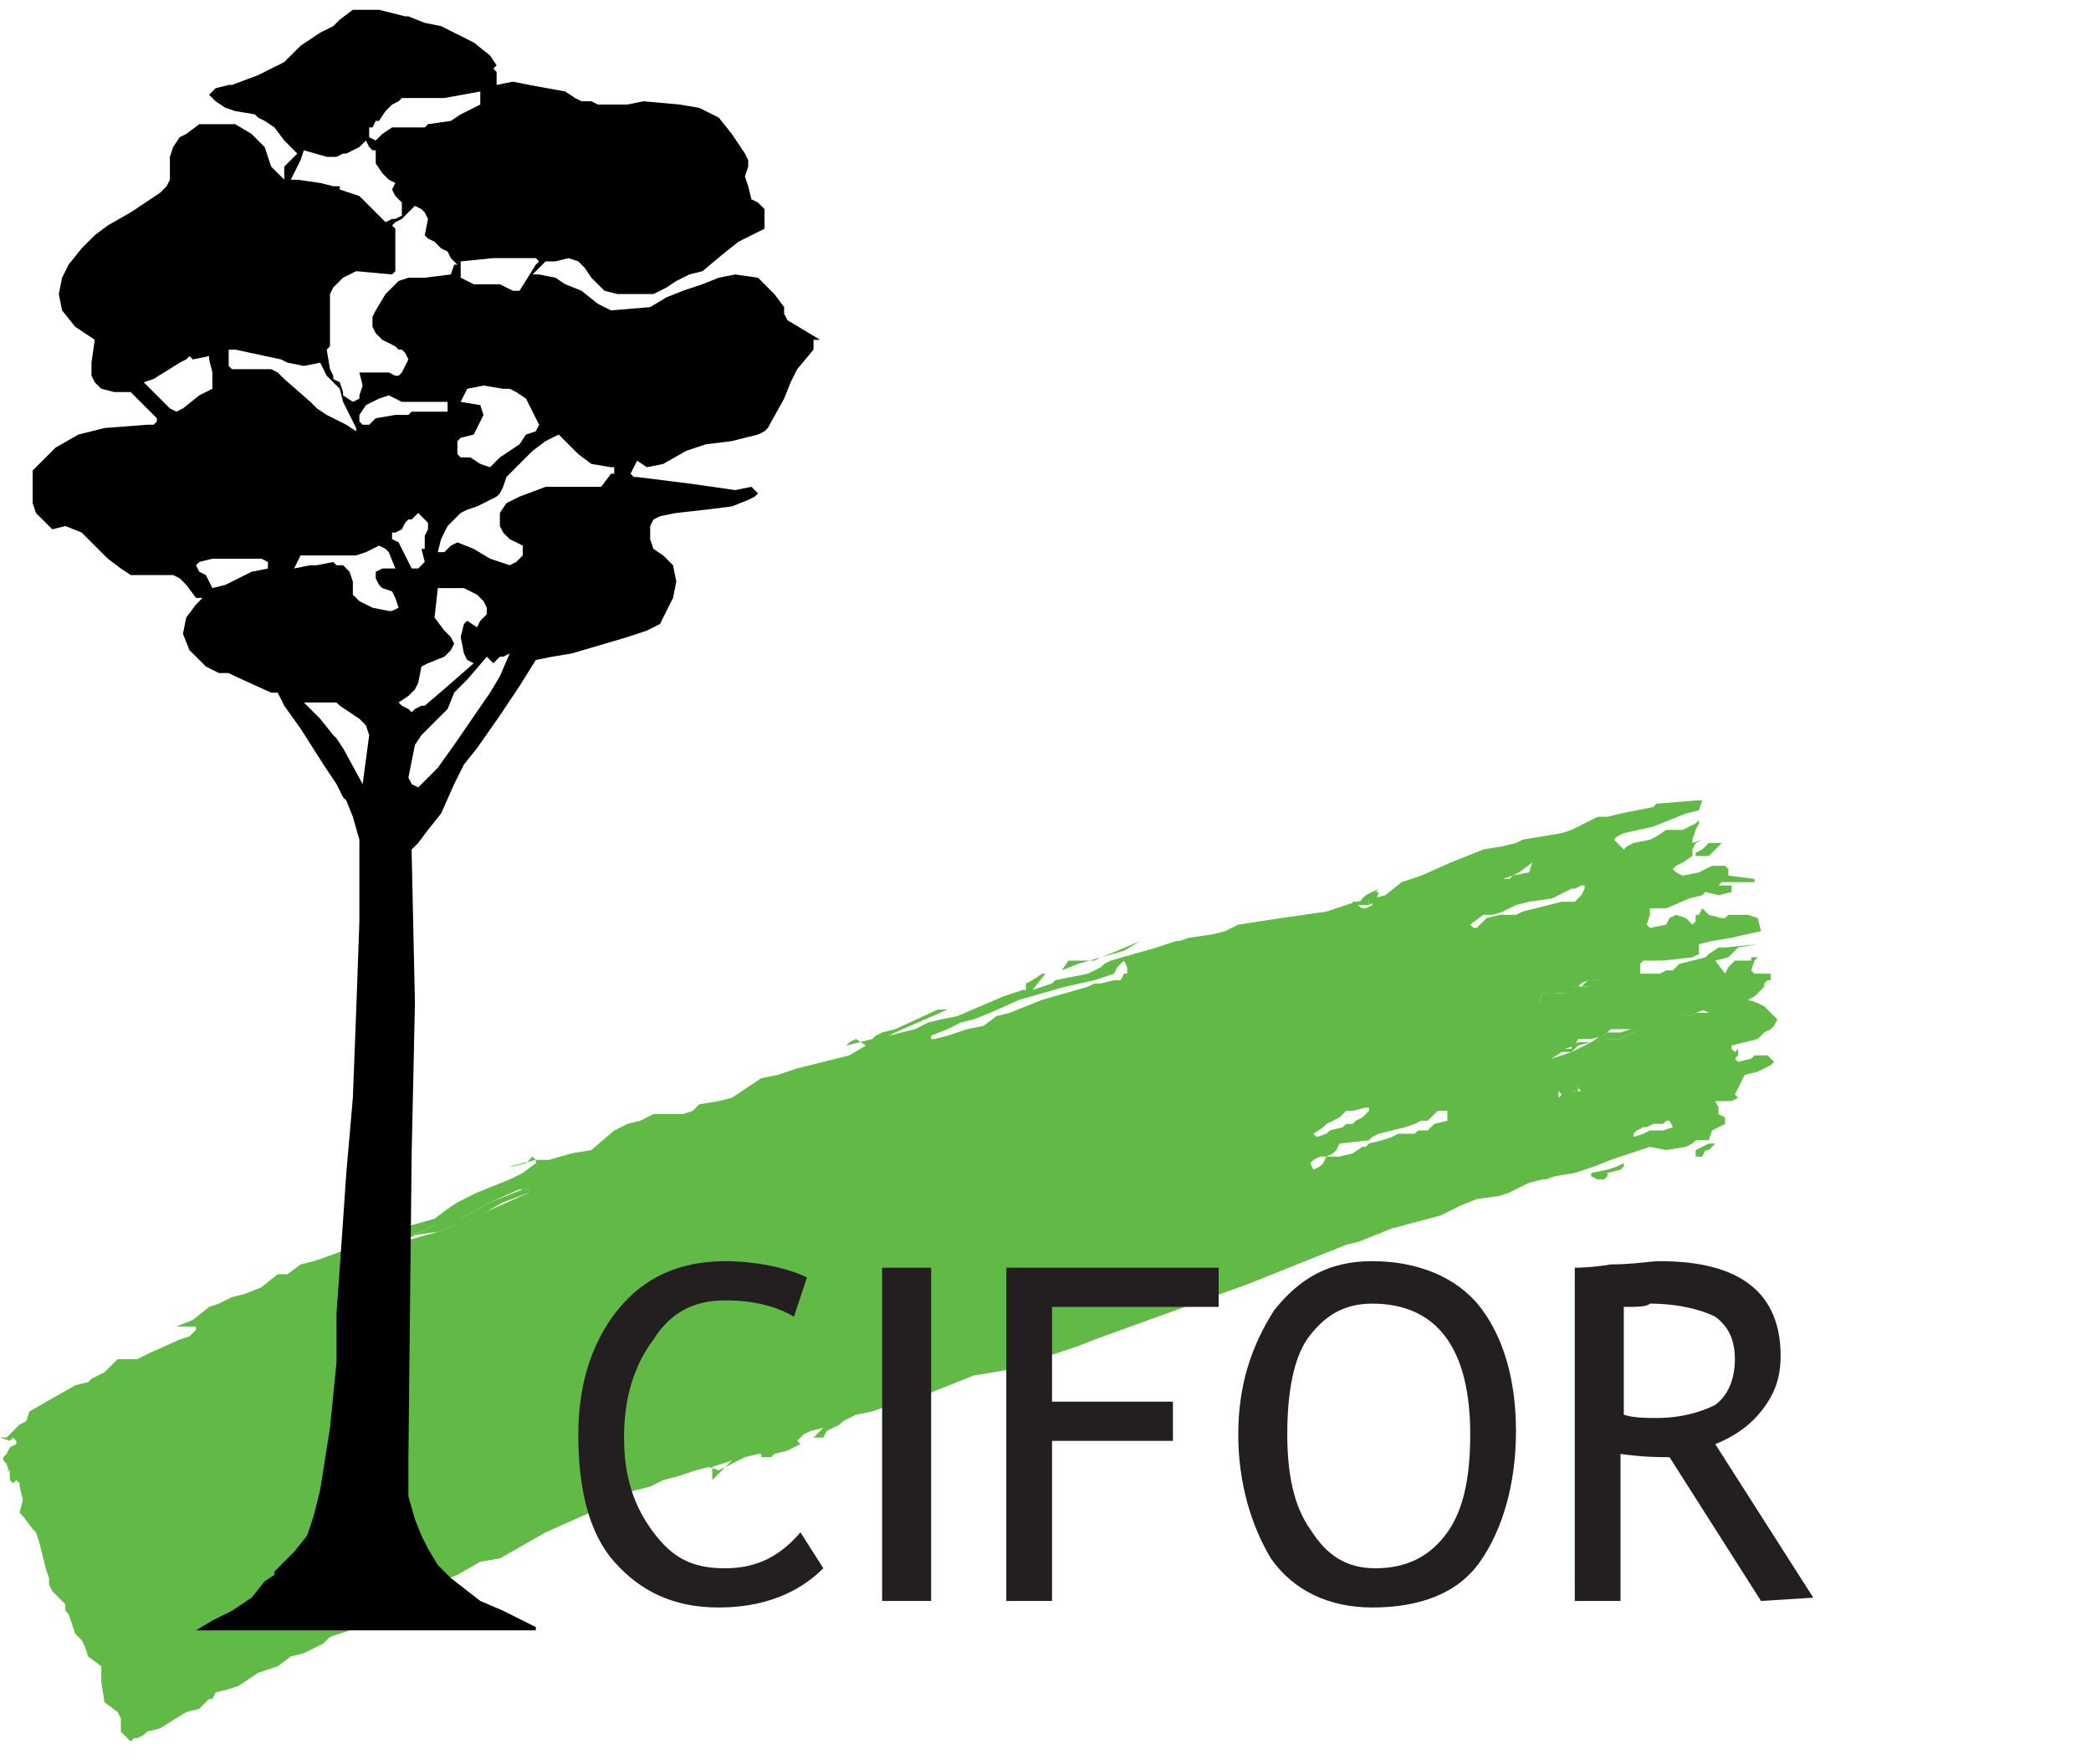
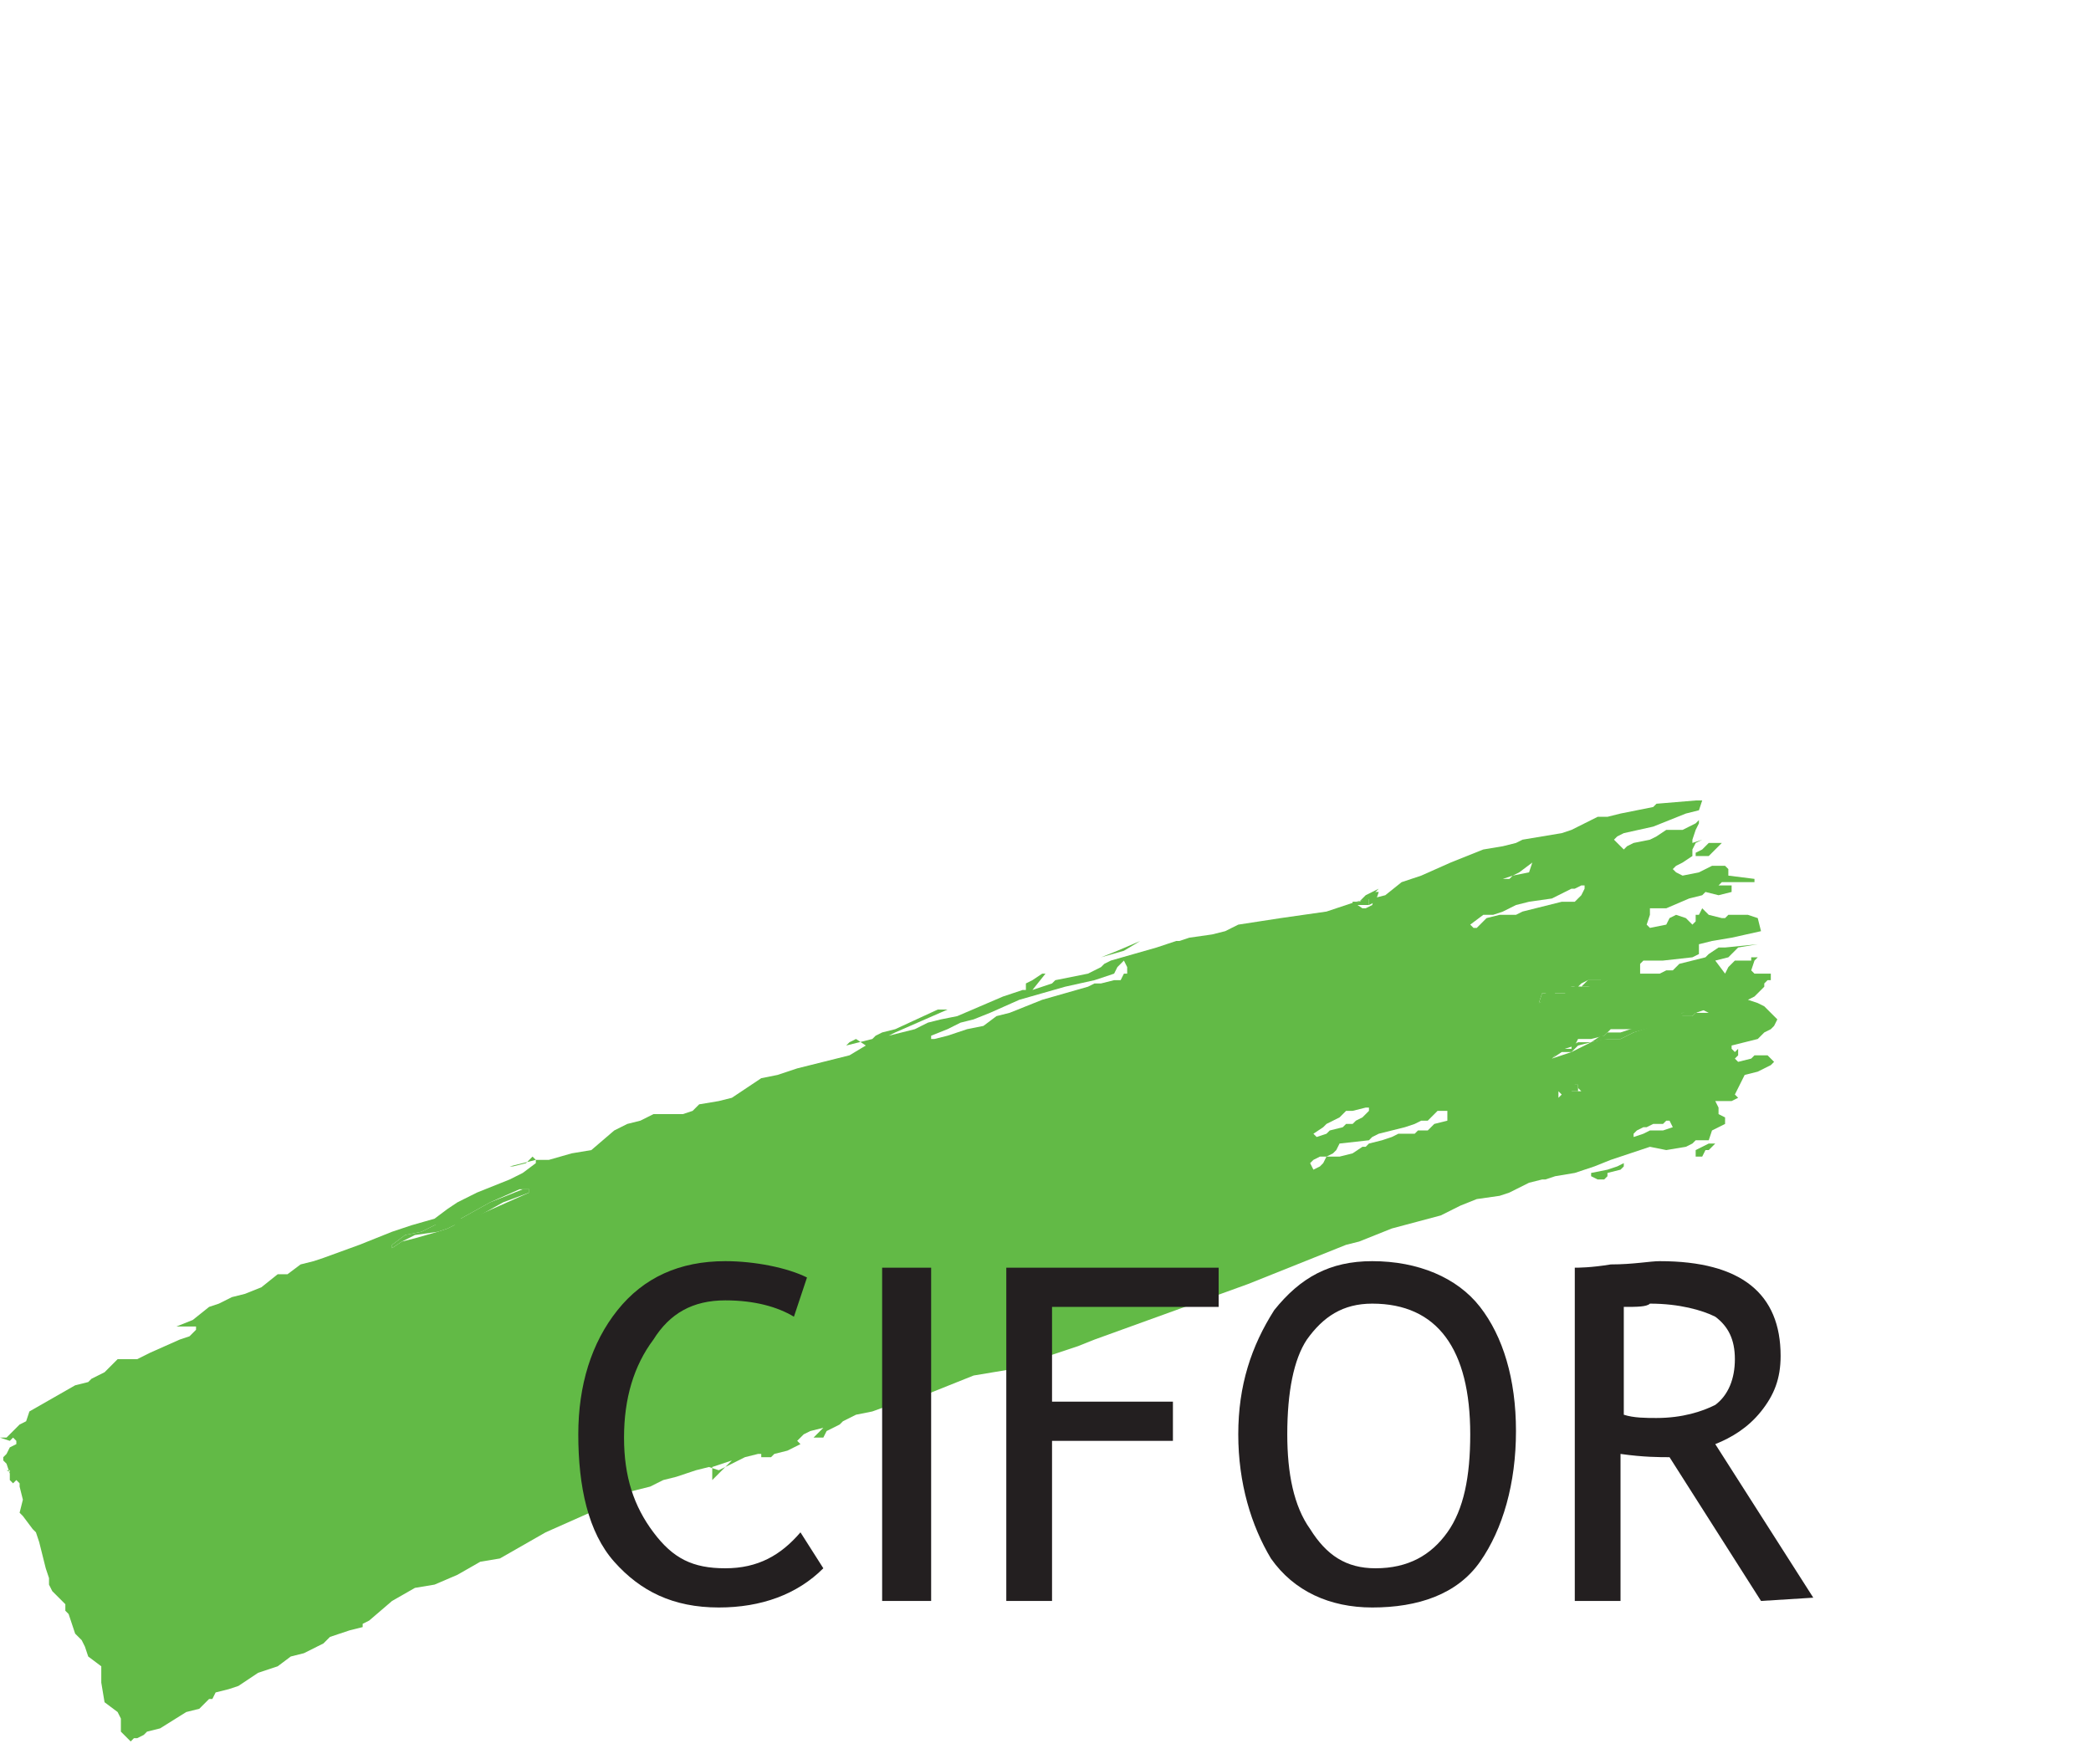
<svg xmlns="http://www.w3.org/2000/svg" version="1.1" id="Layer_1" x="0px" y="0px" viewBox="0 0 64 54" style="enable-background:new 0 0 64 54;" xml:space="preserve">
  <style type="text/css">
	.st0{fill:#62BA46;}
	.st1{fill-rule:evenodd;clip-rule:evenodd;fill:#62BA46;}
	.st2{fill:#231F20;}
</style>
  <title>Center for International Forestry Research (CIFOR) - logo</title>
  <desc>Center for International Forestry Research (CIFOR) - logo</desc>
  <g id="Artboard">
    <g id="Group-4">
      <g id="cifor-logo">
        <g id="XMLID_33_" transform="translate(0, 24)">
          <g id="XMLID_45_">
            <path id="XMLID_46_" class="st0" d="M53.4,7.9L53.4,7.9l0.4-0.1l0.1-0.1L54,7.6l0.2-0.1l0.1-0.1l0.1-0.2L54.2,7L54,6.8       l-0.2-0.1l-0.3-0.1l0.2-0.1l0.1-0.1l0.1-0.1L54,6.2L54,6.2V6.1L54.1,6h0.1V5.8h-0.4h-0.1l-0.1-0.1l0.1-0.3l0.1-0.1h-0.2v0.1       h-0.5L53,5.5l-0.1,0.1l-0.1,0.2l-0.3-0.4l0.4-0.1L53.2,5l0.6-0.1l-1,0.1h-0.1L52.6,5l-0.3,0.2l-0.1,0.1l-0.4,0.1l-0.4,0.1       l-0.1,0.1l-0.1,0.1L51,5.7l-0.2,0.1h-0.2h-0.4V5.6V5.5l0.1-0.1h0.6l0.9-0.1l0.2-0.1V5V5L52,4.9l0.4-0.1L53,4.7l0.9-0.2       l-0.1-0.4L53.5,4h-0.2h-0.4l-0.1,0.1h-0.1L52.3,4l-0.1-0.1l-0.1-0.1L52,4L51.9,4v0.1v0.1l-0.1,0.1l-0.2-0.2L51.3,4l-0.2,0.1       L51,4.3l-0.5,0.1l-0.1-0.1V4.3L50.5,4V3.8h0.1H51l0.7-0.3l0.4-0.1l0.1-0.1l0.4,0.1L53,3.3L53,3.1h-0.4l0.1-0.1h0.5L53.7,3V2.9       l-0.8-0.1V2.6l-0.1-0.1h-0.4L52,2.7l-0.5,0.1l-0.2-0.1l-0.1-0.1l0.1-0.1l0.2-0.1l0.3-0.2V2l0.1-0.2l0.2-0.1l0.1-0.1l-0.1,0.1       l-0.3,0.1V1.7l0.1-0.3L52,1.2V1.1l-0.1,0.1l-0.4,0.2H51l-0.3,0.2l-0.2,0.1L50,1.8l-0.2,0.1l-0.1,0.1l-0.1-0.1l-0.1-0.1       l-0.1-0.1l0.1-0.1l0.2-0.1l0.9-0.2l1-0.4l0.4-0.1l0.1-0.3V0.5h-0.2l-1.2,0.1l-0.1,0.1l-1,0.2l-0.4,0.1h-0.3l-0.8,0.4l-0.3,0.1       l-1.2,0.2l-0.2,0.1l-0.4,0.1l-0.6,0.1l-1,0.4l-0.9,0.4l-0.6,0.2l-0.5,0.4l-0.4,0.1l-0.5,0.1l-0.9,0.3l-0.7,0.1l-0.7,0.1       l-1.3,0.2l-0.4,0.2l-0.4,0.1l-0.7,0.1l-0.3,0.1L36,4.8l-0.3,0.1L35.4,5l-0.7,0.2l-0.7,0.2l-0.2,0.1l-0.1,0.1l-0.4,0.2L32.3,6       l-0.1,0.1l-0.3,0.1l-0.3,0.1L32,5.8h-0.1L31.6,6l-0.2,0.1v0.1v0.1h-0.1l-0.6,0.2L30,6.8l-0.7,0.3l-0.5,0.1l-0.4,0.1l-0.4,0.2       l-0.4,0.1l-0.4,0.1V7.7l0.2-0.1L29,6.9h-0.3l-1.3,0.6L27,7.6l-0.2,0.1l-0.1,0.1l-0.4,0.1l-0.4,0.1v0.1V8L26,7.9l0.2-0.1       l0.3,0.2L26,8.3l-0.4,0.1l-0.4,0.1l-0.8,0.2l-0.6,0.2L23.3,9L23,9.2l-0.6,0.4L22,9.7l-0.6,0.1l-0.1,0.1L21.2,10l-0.3,0.1h-0.4       h-0.4L20,10.1l-0.2,0.1l-0.2,0.1l-0.4,0.1l-0.4,0.2l-0.7,0.6l-0.6,0.1l-0.7,0.2h-0.4l-0.4,0.1l-0.4,0.1h0.1l0.4-0.1l0.1-0.1       l0.1-0.1l0.1,0.1v0.1L16,11.9l-0.4,0.2l-0.5,0.2l-0.5,0.2l-0.6,0.3L13.7,13l-0.4,0.3l-0.7,0.2L12,13.7L11,14.1l-1.1,0.4       l-0.3,0.1l-0.4,0.1l-0.4,0.3L8.5,15L8,15.4l-0.5,0.2l-0.4,0.1l-0.4,0.2L6.4,16l-0.5,0.4l-0.5,0.2h0.4h0.2v0.1l-0.2,0.2L5.5,17       l-0.9,0.4l-0.4,0.2H3.6L3.2,18L3,18.1l-0.2,0.1l-0.1,0.1l-0.4,0.1l-0.7,0.4l-0.7,0.4l-0.1,0.3l-0.2,0.1l-0.1,0.1l-0.1,0.1       l-0.1,0.1l-0.1,0.1H0.1L0,20l0.3,0.1L0.4,20l0.1,0.1v0.1l-0.2,0.1l-0.1,0.2l-0.1,0.1v0.1l0.1,0.1l0.1,0.3h0.1L0.2,21h0.1v0.1       v0.2l0.1,0.1l0.1-0.1l0.1,0.1v0.1l0.1,0.4l-0.1,0.4l0.1,0.1l0.3,0.4l0.1,0.1l0.1,0.3l0.1,0.4l0.1,0.4l0.1,0.3v0.2l0.1,0.2       l0.1,0.1l0.3,0.3L2,25.1v0.2l0.1,0.1L2.3,26l0.2,0.2l0.1,0.2l0.1,0.3L3.1,27v0.5l0.1,0.6l0.4,0.3l0.1,0.2V29L4,29.3l0.1-0.1       h0.1l0.2-0.1L4.5,29l0.4-0.1l0.8-0.5l0.4-0.1L6.4,28L6.5,28l0.1-0.2l0.4-0.1l0.3-0.1l0.6-0.4l0.3-0.1L8.5,27l0.4-0.3l0.4-0.1       l0.4-0.2l0.2-0.1l0.2-0.2l0.3-0.1l0.3-0.1l0.4-0.1v-0.1l0.2-0.1L12,25l0.7-0.4l0.6-0.1l0.7-0.3l0.7-0.4l0.6-0.1l0.7-0.4       l0.7-0.4l0.9-0.4l0.9-0.4l0.1-0.1l0.1-0.1h0.1l0.1-0.1l0.2-0.1l0.4-0.1l0.4-0.1l0.4-0.2l0.4-0.1l0.3-0.1l0.3-0.1l0.4-0.1L22,21       l0.2-0.1l0.2-0.1l0.4-0.2l-0.4,0.1l-0.6,0.6v-0.4l0.6-0.2l0.4-0.1l0.4-0.1h0.1v0.1h0.3l0.1-0.1l0.4-0.1l0.4-0.2l-0.1-0.1       l0.2-0.2l0.2-0.1l0.4-0.1L24.9,20H25h0.2l0.1-0.2l0.2-0.1l0.2-0.1l0.1-0.1l0.4-0.2l0.5-0.1l1.1-0.4l0.5-0.1l0.5-0.2l1-0.4       l0.6-0.1l0.6-0.1l0.4-0.2l0.4-0.1l1.2-0.4l0.5-0.2l4.7-1.7l1.5-0.6l1.5-0.6l0.4-0.1l1-0.4l1.5-0.4l0.6-0.3l0.5-0.2l0.7-0.1       l0.3-0.1l0.2-0.1l0.4-0.2l0.4-0.1h0.1l0.3-0.1l0.6-0.1l0.6-0.2l0.5-0.2l0.9-0.3l0.3-0.1l0.5,0.1l0.6-0.1l0.2-0.1l0.1-0.1h0.4       l0.1-0.3l0.2-0.1l0.2-0.1v-0.2l-0.2-0.1V9.9l-0.1-0.2H53l0.2-0.1l-0.1-0.1l0.1-0.2l0.2-0.4l0.4-0.1l0.4-0.2l0.1-0.1l-0.1-0.1       l-0.1-0.1h-0.4l-0.1,0.1l-0.4,0.1l-0.1-0.1l0.1-0.1V8.1l-0.1,0.1l-0.1-0.1V8L53.4,7.9z M16.2,12.5l-0.9,0.4l-0.9,0.4l-0.4,0.1       l-0.1,0.1l-0.2,0.1l-0.3,0.1l-0.7,0.2l-0.4,0.1L12,14.2v-0.1l0.4-0.3l0.5-0.1l0.4-0.2l0.4-0.1l0.4-0.1l0.9-0.5l0.9-0.4H16.2       L16.2,12.5z M34.4,5.8L34.3,6L34.1,6l-0.4,0.1h-0.2l-0.2,0.1l-0.7,0.2l-0.7,0.2l-1,0.4l-0.4,0.1l-0.4,0.3l-0.5,0.1L29,7.7       l-0.4,0.1h-0.1V7.7L29,7.5l0.4-0.2l0.4-0.1L30.3,7l0.9-0.4l1.4-0.4L33.5,6l0.6-0.2l0.1-0.2l0.1-0.1l0.1-0.1l0.1,0.2V5.8z        M41.4,3.6h0.2l0.1-0.1l0.1-0.1l0.2-0.1l0.2-0.1l0,0l-0.1,0.1l-0.1,0.4l-0.2,0.1h-0.1L41.4,3.6L41.4,3.6z M40.5,10.5l0.1-0.1       l0.4-0.2l0.1-0.1l0.1-0.1h0.2l0.4-0.1h0.1v0.1l-0.1,0.1l-0.1,0.1l-0.2,0.1l-0.1,0.1h-0.2l-0.1,0.1l-0.4,0.1l-0.1,0.1l-0.3,0.1       l-0.1-0.1L40.5,10.5z M44.3,10.3l-0.4,0.1l-0.1,0.1l-0.1,0.1h-0.3l-0.1,0.1L43,10.7h-0.2l-0.2,0.1l-0.3,0.1L41.9,11l-0.1,0.1       h-0.1l-0.3,0.2l-0.4,0.1h-0.4l-0.1,0.2l-0.1,0.1l-0.2,0.1l-0.1-0.2l0.1-0.1l0.2-0.1h0.2l0.2-0.1l0.1-0.1L41,11l0.9-0.1l0.1-0.1       l0.2-0.1l0.4-0.1l0.4-0.1l0.3-0.1l0.2-0.1h0.2l0.1-0.1l0.1-0.1l0.1-0.1h0.1h0.2V10.3L44.3,10.3z M46.3,2.8L46.3,2.8l0.2-0.1       l0.4-0.3l-0.1,0.3L46.3,2.8l-0.1,0.1h-0.2L46.3,2.8z M46.6,3.9L46.4,4h-0.1L45.9,4l-0.4,0.1l-0.1,0.1l-0.1,0.1l-0.1,0.1h-0.1       l-0.1-0.1L45.4,4L45.7,4L46,3.9l0.2-0.1l0.2-0.1l0.4-0.1l0.7-0.1l0.4-0.2l0.2-0.1h0.1l0.2-0.1h0.1v0.1l-0.1,0.2l-0.1,0.1       l-0.1,0.1h-0.1h-0.3l-0.4,0.1L46.6,3.9z M47.1,6.7l0.1-0.3h0.2l0.4-0.1h0.1l0.2-0.1h0.2l0.1-0.1L48.6,6h0.2h0.2v0.1l-0.4,0.1       h-0.4l-0.2,0.1l-0.1,0.1h-0.3h-0.1l-0.1,0.1l-0.1,0.1L47.1,6.7z M47.8,9.5l-0.1,0.1V9.4L47.8,9.5L47.8,9.5L48,9.4L47.8,9.5z        M48.1,9.4h-0.1H48.1l0.1-0.2h0.1v0.1l0.1,0.1H48.1L48.1,9.4z M50.9,10.6h-0.2h-0.2l-0.2,0.1L50,10.8v-0.1l0.1-0.1l0.2-0.1h0.1       l0.2-0.1h0.3l0.1-0.1h0.1l0.1,0.2L50.9,10.6z M51.9,7l-0.1,0.1h-0.4l-0.3,0.1l-0.5,0.2L50,7.6l-0.4,0.2h-0.4h-0.1l-0.4,0.1       l-0.4,0.2l-0.2,0.1l-0.3,0.1l-0.3,0.1l0.1-0.1l0.1-0.1l0.2-0.1l0.3-0.1L48.2,8l0.1-0.2h0.4l0.4-0.1l0.1-0.1l0.1-0.1h0.3L50,7.5       l0.4-0.1l0.1-0.1h0.1h0.1l0.5-0.1L51.5,7L51.9,7L51.9,7l0.2-0.1L52.3,7H51.9z" />
          </g>
          <polygon id="XMLID_44_" class="st1" points="52.3,2.2 52.1,2.2 51.9,2.2 51.9,2.1 52.1,2 52.3,1.8 52.4,1.8 52.4,1.8 52.7,1.8      52.4,2.1     " />
          <polygon id="XMLID_43_" class="st1" points="52.3,11 52.1,11.1 51.9,11.2 51.9,11.3 51.9,11.4 51.9,11.4 52.1,11.4 52.2,11.2      52.3,11.2 52.5,11 52.5,11 52.4,11     " />
          <polygon id="XMLID_42_" class="st1" points="49.2,11.8 48.7,11.9 48.7,12 48.9,12.1 49.1,12.1 49.2,12 49.2,11.9 49.6,11.8      49.7,11.7 49.7,11.6 49.7,11.6 49.5,11.7     " />
          <polygon id="XMLID_41_" class="st1" points="33.7,5.3 33.7,5.3 34.4,5.1 34.9,4.8 34.2,5.1     " />
-           <polygon id="XMLID_40_" class="st1" points="33.7,5.3 33.7,5.3 33.5,5.4 32.7,5.4 32.5,5.7 33,5.5 33.7,5.3     " />
          <polyline id="XMLID_39_" class="st0" points="48.1,9.3 48,9.4 48.1,9.4 48.3,9.4 48.3,9.4 48.3,9.2 48.1,9.2 48.1,9.3     " />
          <polyline id="XMLID_38_" class="st0" points="49.2,7.6 49.6,7.6 49.9,7.5 50.3,7.4 50.5,7.2 50.6,7.2 50.7,7.2 50.7,7.2      51.2,7.1 51.5,7 51.8,6.9 51.9,6.8 52.1,6.8 52.2,6.9 51.9,7 51.8,7.1 51.5,7.1 51.2,7.2 50.7,7.4 50.7,7.4 50,7.6 49.6,7.8      49.2,7.8 49.2,7.8 48.7,7.9 48.3,8 48.1,8.2 48.1,8.2 47.8,8.2 47.8,8.2 47.5,8.4 47.6,8.3 47.6,8.2 47.8,8.1 48.1,8.1 48.1,8      48.3,7.9 48.7,7.9 49,7.7 49.1,7.7 49.2,7.6     " />
          <polyline id="XMLID_37_" class="st0" points="47.7,6.2 47.8,6.2 48.1,6.2 48.1,6.2 48.3,6.2 48.4,6.2 48.6,6 48.9,6 49.1,6      49.1,6.2 48.7,6.2 48.4,6.2 48.1,6.3 48.1,6.4 47.8,6.4 47.8,6.4 47.6,6.4 47.5,6.5 47.4,6.6 47.1,6.7 47.2,6.4 47.3,6.4      47.7,6.2     " />
          <polyline id="XMLID_36_" class="st0" points="41.9,3.5 42.1,3.3 42.2,3.3 42.3,3.3 42.2,3.3 42.1,3.6 41.9,3.7     " />
          <polyline id="XMLID_35_" class="st0" points="41.9,3.7 41.9,3.7 41.4,3.7 41.4,3.6 41.6,3.6 41.8,3.5 41.9,3.5     " />
          <polyline id="XMLID_34_" class="st0" points="14.1,13.4 13.9,13.5 13.7,13.6 13.4,13.7 12.7,13.8 12.3,14 12,14.2 12,14.1      12.4,13.8 12.9,13.7 13.3,13.5 13.7,13.3 14.1,13.3 15,12.8 16,12.4 16.2,12.4 16.2,12.5 15.4,12.8 14.5,13.3 14.1,13.4      14.1,13.4     " />
        </g>
        <g id="XMLID_15_" transform="translate(1, 0)">
-           <path id="XMLID_16_" d="M24.1,10.4l-0.5-0.3l-0.5-0.3l-0.1-0.2L23,9.4L22.7,9l-0.5-0.5l-0.7-0.1L21,8.5l-0.5,0.2l-0.6,0.2      l-0.5,0.2l-0.5,0.3l-1.2,0.1l-0.4-0.2l-0.5-0.4l-0.5-0.2L16,8.5l-0.5-0.1h-0.2l0.2-0.2l0.2-0.2L16,8l0.4-0.1L16.7,8l0.2,0.2      l0.2,0.3l0.4,0.4L17.9,9H19l0.4-0.2l0.3-0.2l0.4-0.2l0.4-0.1l0.6-0.5l0.5-0.4L22,7.2L22.4,7V6.6V6.4l-0.2-0.2L22,6.1l-0.1-0.4      l-0.1-0.3l0.1-0.3V4.9l-0.1-0.2l-0.4-0.6L21,3.6l-0.6-0.3l-0.6-0.1l-1.1-0.1l-0.5,0.1h-0.9l-0.2-0.1h-0.1h-0.2L16.6,3l-0.3-0.2      l-1.1-0.2l-0.5-0.1l-0.5,0.1l0,0V2.3V2.2l-0.1-0.1L14.2,2L14,1.7l-0.5-0.4l-1-0.5l-0.5-0.1H12l-0.5-0.2h-0.1l-0.4-0.1l-0.4-0.1      H9.8L9.4,0.6L9.2,0.8L8.8,1L8.2,1.4L7.8,1.8L7.7,1.9L6.9,2.3L6.1,2.6H6L5.6,2.7L5.4,2.9l0.2,0.2l0.3,0.2l0.3,0.1l0.6,0.1      l0.1,0.1l0.2,0.1l0.3,0.2l0.3,0.4l0.2,0.2l0.2,0.2L7.7,5.1v0.2v0.2L7.3,5.1L7.1,4.5L6.7,4.1L6.2,3.8H6.1L5.5,3.8L5.1,3.8      L4.7,4.1L4.5,4.2L4.3,4.5L4.2,4.8v0.3v0.4L4.1,5.7L3.9,5.9L3.6,6.1L3,6.5L2.3,6.9L1.9,7.2L1.5,7.6L1.1,8.1L0.9,8.5L0.8,9      l0.1,0.5l0.4,0.5l0.6,0.4l-0.1,0.7v0.4l0.1,0.2l0.2,0.2l0.4,0.1H3l0.8,0.8v0.1l-0.1,0.1H3.5l-1.3,0.1l-0.8,0.2l-0.7,0.4      l-0.5,0.5l-0.2,0.2L0,14.4v0.5v0.5l0.1,0.3l0.5,0.5L1,16.1l0.5,0.2l0.8,0.8l0.4,0.3L3,17.6h1.3l0.2,0.1l0,0l0.2,0.2L5,18.3h0.2      L5,18.5l-0.3,0.4l-0.1,0.5l0.2,0.5l0.5,0.5l0.4,0.2L6,20.6l0.2,0.1l1.1,0.5h0.2l0.2,0.4l0.5,0.7l0.7,1.1l0.4,0.6l0.2,0.4      l0.1,0.1L9.8,25l0.2,0.7L10,28.2L9.9,31l-0.1,2.6l-0.2,2.3l-0.2,2.9l-0.1,1.4v1v0.5l-0.2,2l-0.3,1.9l-0.2,0.8L8.4,47L8,47.5      l-0.4,0.4l-0.2,0.2l0,0v0.1l-0.3,0.2l-0.4,0.5l-0.6,0.4l-0.6,0.3L5,49.9h0.6h0.6h1.6h0.1h1.5h0.2h0.1h1.6h0.4h0.1h0.5h2.3h0.8      v-0.1l-0.8-0.4l-0.2-0.1L13.7,49l-0.9-0.7l-0.4-0.4l-0.3-0.5l-0.2-0.4l-0.2-0.5l-0.2-0.7v-0.2v-0.3v-0.1l0,0v-0.6l0.1-9.3      l0.1-4.6l-0.1-4.6V26l0.2-0.2l0.3-0.4l0.4-0.5l0.4-0.9l0.3-0.6l0.4-0.5l0.7-1l0.2-0.3l0.4-0.6l0.5-0.8l0.5-0.1l0.6-0.1l1.7-0.5      l0.6-0.2l0.4-0.2l0.2-0.4l0.2-0.4l0.1-0.5l-0.1-0.5l-0.3-0.3L19,16.8l-0.1-0.3v-0.4l0.1-0.2l0.2-0.1l0.5-0.1l0.9-0.1l0.8-0.1      l0.5-0.2l0.2-0.1l0.1-0.1l-0.2-0.2L21.5,15l-1.4-0.2l-0.8-0.1l-0.8-0.1h-0.1l-0.1-0.1l0.1-0.2l0.1-0.2l0.3,0.2l0.5-0.1l0.7-0.4      l0.6-0.2l0.8-0.1l0.8-0.2l0.2-0.1l0.1-0.1l0.5-0.9l0.2-0.5l0.2-0.4l0.5-0.6v-0.3L24.1,10.4L24.1,10.4z M15.5,13l-0.1,0.2      l-0.3,0.1l-0.2,0.3l-0.3,0.2L14.3,14L14,14.3l-0.3-0.1L13.4,14L13.1,14l-0.1-0.1v-0.2v-0.2l0.1-0.1l0.4-0.1l0.1-0.2l0.1-0.2      l0.1-0.2l-0.1-0.3l-0.6-0.1l0.1-0.2l0.1-0.2l0.5-0.1l0.6,0.1h0.2l0.2,0.1l0.3,0.2L15.5,13z M14.1,7.9h0.2h0.9h0.2L15.5,8      l-0.1,0.1l-0.5,0.8h-0.2l-0.4-0.2h-0.2H14h-0.5l-0.4-0.2V8.5V8.4V8L14.1,7.9z M10.4,3.9l0.1-0.2h0.1l0.2-0.3l0.2-0.2l0.2-0.1      l0.1-0.1h0.4h0.5L12.6,3l1.1-0.2v0.4l-0.4,0.2l-0.2,0.1l-0.3,0.2l-0.7,0.1l-0.1,0.1h-0.6h-0.4l-0.3,0.2l-0.2,0.2l-0.2-0.1V3.9z       M12.9,8.1L12.9,8.1l-0.1,0.3l-0.8,0.1h-0.5l-0.3,0.1l-0.1,0.1L11,8.8L10.8,9l-0.3,0.5l-0.1,0.2V10l0.1,0.2l0.2,0.2l0.2,0.1      l0.2,0.1l0.1,0.1h0.1l0.1,0.1l0.1,0.2l-0.1,0.2l-0.1,0.2l-0.1,0.1h-0.1l-0.2-0.1h-0.2h-0.6L10,11.4l0.1,0.4L10,12.1L10,12.2      l-0.2,0.1l-0.3-0.2v-0.1l-0.1-0.3l-0.2-0.1v-0.1l-0.1-0.2l-0.1-0.6l0.1-0.1V9.4L9.1,9.2L9.1,9l0.1-0.2l0.1-0.1l0.1-0.1l0.1-0.1      l0.2-0.1l0.2-0.1L11,8.4l0.1-0.1V7L11,6.9l0.1-0.1l0.2-0.1l0.1-0.1l0.1-0.1l0.2-0.2l0.2,0.1l0.1,0.1l0.1,0.2L12,7.2l0.1,0.1      l0.2,0.1l0.2,0.2l0.2,0.1l0.1,0.2l0.1,0.1l0.1,0.1V8.1L12.9,8.1z M12.7,12.3L12.7,12.3v0.3h-0.6h-0.5l-0.1,0.1h-0.4l-0.6,0.1      l-0.2,0.2h-0.2l-0.1-0.1L10,12.7l0.2-0.3l0.4-0.2l0.3-0.1l0.2,0.1l0.2,0.1h0.2H12h0.5L12.7,12.3z M7.9,5.5L8,5.3l0.2-0.4      l0.1-0.3l0.7,0.2h0.2h0.1l0.2-0.1h0.1l0.2-0.1l0.2-0.1l0.2-0.2l0.1,0.2l0.1,0.1h0.1v0.1V5l0.2,0.3l0.2,0.2l0.2,0.1L11,5.8      L11.1,6l0.2,0.2v0.2v0.2l-0.2,0.1H11l-0.2,0.1l-0.1-0.1l-0.1-0.1l-0.1-0.1l-0.1-0.1L10,6L9.4,5.8L9.4,5.7H9.2L8.8,5.6L8.1,5.5      H7.7H7.9z M4.6,12.5l-0.2,0.1H4.4l-0.2-0.1l-0.8-0.8l0.3-0.1l0.8-0.5l0.2-0.1l0.1-0.1L4.9,11l0.5-0.1L5.4,11l0.1,0.4v0.5      l-0.4,0.2L4.6,12.5z M7.2,17.4l-0.5,0.1l-0.4,0.2l-0.2,0.1l-0.2,0.1L5.5,18l-0.2-0.4l-0.2-0.1L5,17.3l0.1-0.1l0.4-0.1L6,17.1      h0.1h0.5L7,17.1l0.2,0.1V17.4L7.2,17.4L7.2,17.4z M7.7,11.6l-0.2-0.2l-0.2-0.1H6.1L6,11.2v-0.5h0.1h0.1L7.6,11l0.2,0.1l0.5,0.1      l0.5-0.1l0.2,0.4l0.2,0.2l0.2,0.2l0.1,0.4l0.1,0.2l0.2,0.4l0.1,0.2v0.1L9.6,13l-0.2-0.1L9,12.7l-0.3-0.2l-0.2-0.2L7.7,11.6      L7.7,11.6z M10.1,24l-0.6-1.1l-0.2-0.3l-0.1-0.1l-0.4-0.5l-0.5-0.5h0.2h0.6h0.2l0.1,0.1L10,22l0.2,0.2l0.1,0.3L10.1,24L10.1,24z       M11.2,18.6L11.2,18.6L11,18.7h-0.1l-0.5-0.1l-0.4-0.2l-0.2-0.2v-0.4l-0.1-0.3l-0.2-0.2H9.5H9.3l-0.1-0.1l-0.5,0.1H8.5L8,17.4      l0.1-0.2L8.2,17h1h0.2h0.5l0.3-0.1l0.4-0.2l0.2,0.1l0.1,0.1l0.2,0.5h-0.4l-0.2,0.1v0.2l0.1,0.2l0.1,0.1l0.3,0.1H11l0.1,0.2      L11.2,18.6L11.2,18.6L11.2,18.6z M11.4,17l-0.1-0.2l-0.1-0.2l-0.2-0.1L11,16.5v-0.2h0.1l0.2-0.1l0.1-0.2l0.1-0.1h0.1l0.2-0.2      l0.1,0.1l0.1,0.1l0.1,0.1v0.2l-0.1,0.2v0.2v0.2h-0.1l0.1,0.4l-0.1,0.1l-0.1,0.1h-0.2L11.4,17z M11.5,21.3L11.5,21.3l0.2-0.2      l0.1-0.2l0.1-0.5l0.2-0.1l0.5-0.2l0.2-0.2l0.1-0.2l-0.1-0.2l-0.2-0.2l-0.3-0.4l0.1-0.9h0.8l0.4,0.2l0.2,0.2l0.1,0.2v0.2      l-0.1,0.1l-0.1,0.1l-0.1,0.2L13.3,19l-0.1,0.1l-0.1,0.4l0.1,0.5l0.1,0.2l0.2,0.1l-0.8,0.7L12,21.6h-0.1l-0.2,0.1l-0.1,0.1      l-0.1-0.1l-0.2-0.1l-0.1-0.1L11.5,21.3z M14.3,20.7L14,21.2l-1.1,1.6l-0.5,0.7L12,23.9l-0.2,0.2l-0.2-0.1l-0.1-0.2l0.2-1      l0.2-0.3l0.2-0.2l0.1-0.1l0.5-0.5l0.2-0.5l0.4-0.4l0.6-0.7l0.2,0.2l0.2-0.2h0.1l0.2-0.1L14.3,20.7z M17.7,14.5l-0.3,0.4h-1.7      l-0.8,0.3l-0.4,0.2l-0.2,0.3L14.3,16v0.1l0.1,0.2l0.2,0.2l0.4,0.2V17l-0.2,0.2l-0.2,0.1l-0.3-0.1L14,17.1l-0.5-0.3l-0.5-0.2      l-0.2,0.1l-0.2,0.2h-0.2l0.1-0.4l0.2-0.4l0.2-0.2l0.2-0.2l0.2-0.1l0.3-0.1l0.4-0.2l0.2-0.1l0.1-0.1l0.1-0.2l0.1-0.3l0.8-0.8      l0.4-0.3l0.4-0.2l0.2,0.2l0.2,0.2l0.2,0.2l0.4,0.3l0.6,0.1h0.1V14.5z" />
-         </g>
+           </g>
        <g id="XMLID_2_" transform="translate(17, 38)">
          <path id="XMLID_13_" class="st2" d="M7.7,1.1L7.3,2.3C6.8,2,6.1,1.8,5.2,1.8C4.2,1.8,3.5,2.2,3,3C2.4,3.8,2.1,4.8,2.1,6      S2.4,8.1,3,8.9S4.2,10,5.2,10c1,0,1.7-0.4,2.3-1.1L8.2,10c-0.8,0.8-1.9,1.2-3.2,1.2c-1.4,0-2.4-0.5-3.2-1.4S0.7,7.5,0.7,5.9      c0-1.5,0.4-2.8,1.2-3.8s1.9-1.5,3.3-1.5C6.1,0.6,7.1,0.8,7.7,1.1z" />
          <polygon id="XMLID_11_" class="st2" points="10,11 10,0.8 11.5,0.8 11.5,11     " />
          <polygon id="XMLID_9_" class="st2" points="15.2,2 15.2,4.9 18.9,4.9 18.9,6.1 15.2,6.1 15.2,11 13.8,11 13.8,0.8 20.3,0.8      20.3,2     " />
          <path id="XMLID_6_" class="st2" d="M20.9,5.9c0-1.5,0.4-2.7,1.1-3.8c0.8-1,1.7-1.5,3-1.5c1.4,0,2.6,0.5,3.3,1.4s1.1,2.2,1.1,3.8      s-0.4,3-1.1,4s-1.9,1.4-3.3,1.4c-1.3,0-2.4-0.5-3.1-1.5C21.3,8.7,20.9,7.4,20.9,5.9z M22.4,5.9c0,1.2,0.2,2.2,0.7,2.9      c0.5,0.8,1.1,1.2,2,1.2c1,0,1.7-0.4,2.2-1.1C27.8,8.2,28,7.2,28,5.9c0-2.6-1-4-3-4c-0.9,0-1.5,0.4-2,1.1      C22.6,3.6,22.4,4.6,22.4,5.9z" />
          <path id="XMLID_3_" class="st2" d="M36.9,11l-2.8-4.4c-0.3,0-0.8,0-1.5-0.1V11h-1.4V0.8c0.1,0,0.5,0,1.1-0.1      c0.7,0,1.2-0.1,1.5-0.1c2.5,0,3.7,1,3.7,2.9c0,0.7-0.2,1.2-0.6,1.7s-0.9,0.8-1.4,1l3,4.7L36.9,11L36.9,11z M32.7,2v3.3      c0.3,0.1,0.7,0.1,1,0.1c0.8,0,1.4-0.2,1.8-0.4c0.4-0.3,0.6-0.8,0.6-1.4c0-0.6-0.2-1-0.6-1.3c-0.4-0.2-1.1-0.4-2-0.4      C33.4,2,33.1,2,32.7,2z" />
        </g>
      </g>
    </g>
  </g>
</svg>